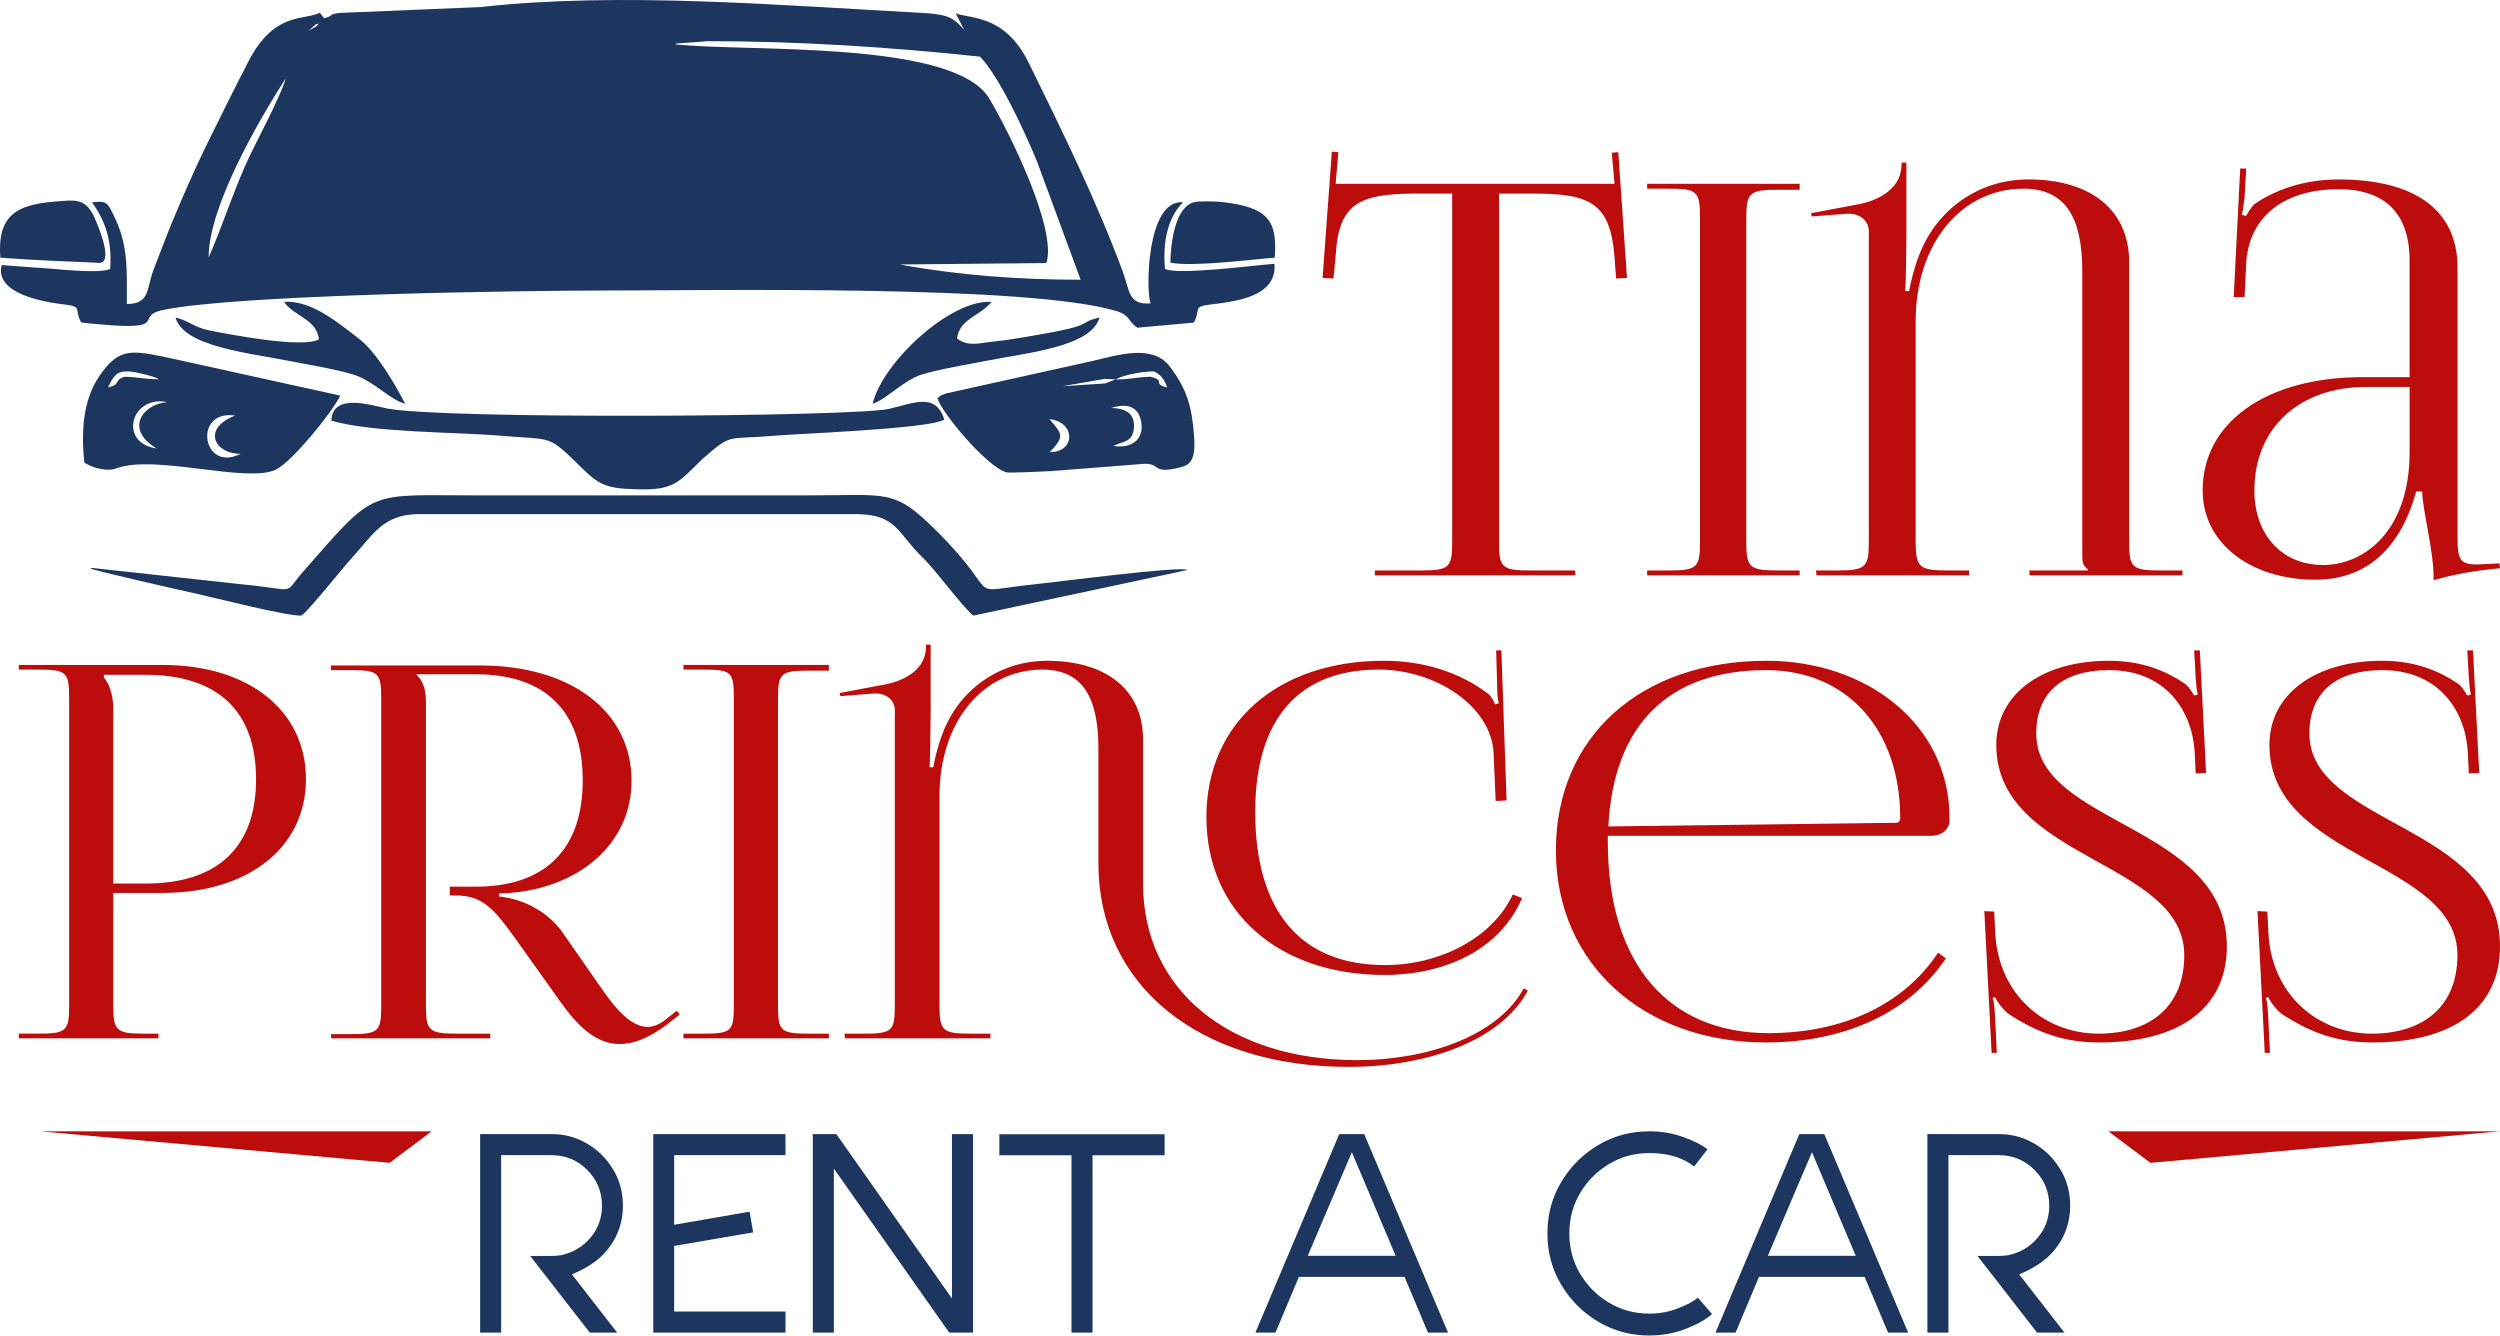
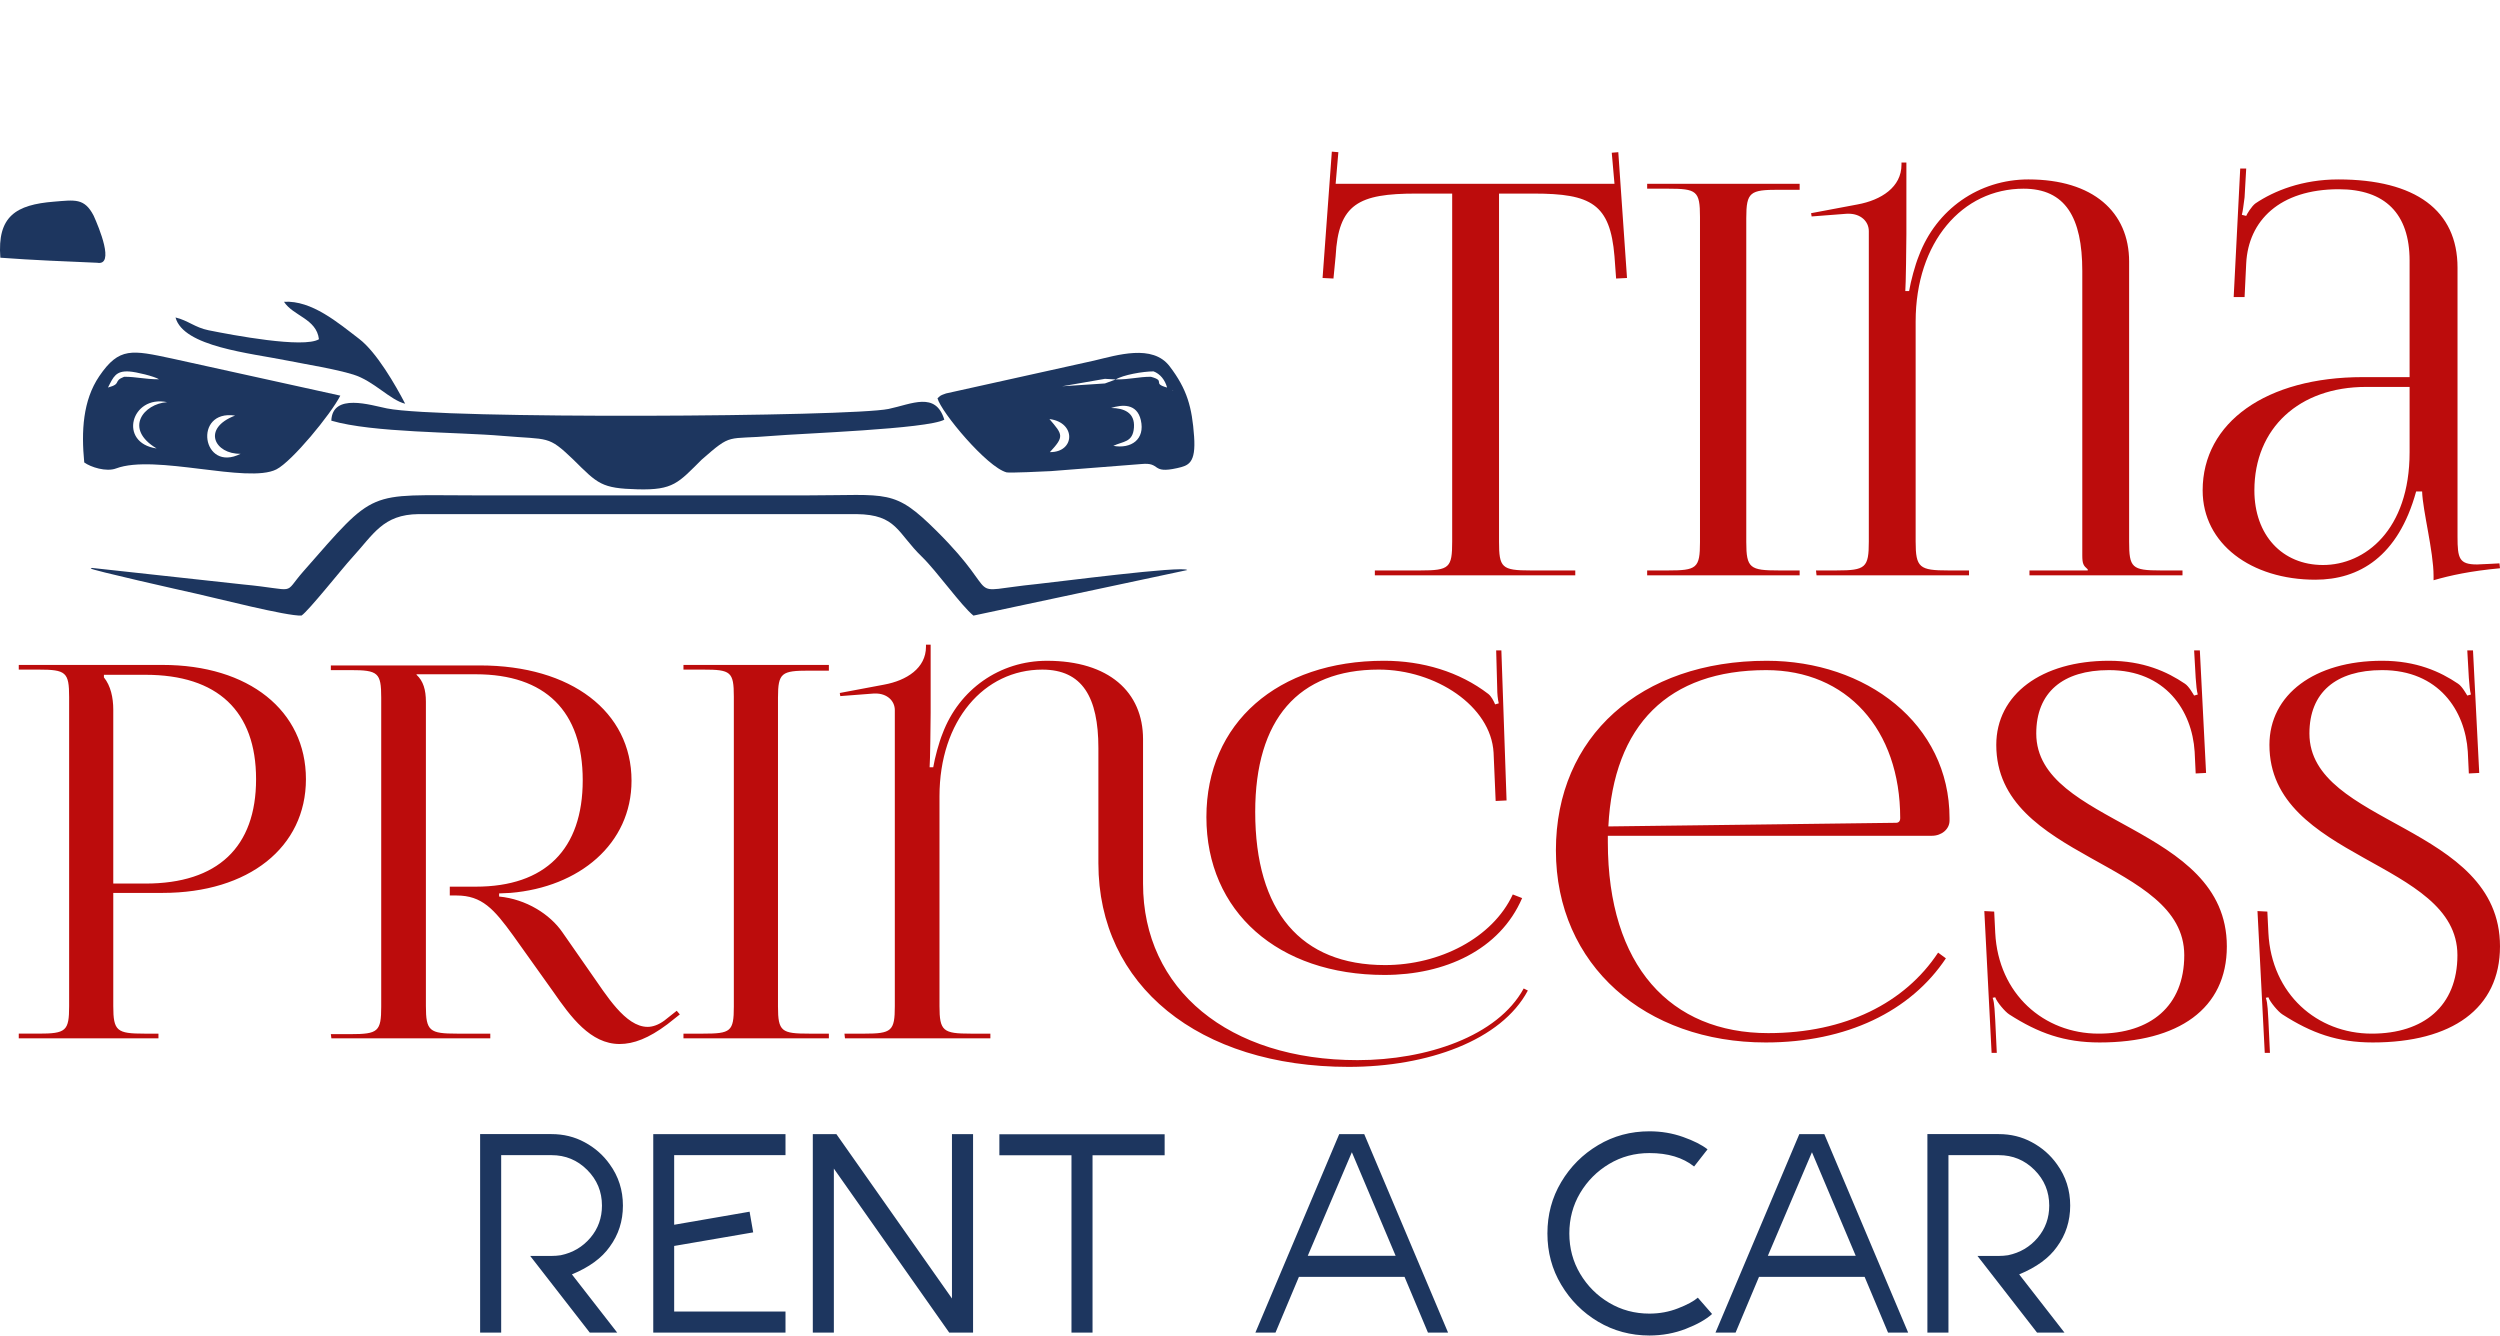
<svg xmlns="http://www.w3.org/2000/svg" xml:space="preserve" width="458.544mm" height="244.958mm" version="1.1" style="shape-rendering:geometricPrecision; text-rendering:geometricPrecision; image-rendering:optimizeQuality; fill-rule:evenodd; clip-rule:evenodd" viewBox="0 0 4065.82 2171.99">
  <defs>
    <style type="text/css">
   
    .fil0 {fill:#1D365F}
    .fil3 {fill:#BC0C0C}
    .fil2 {fill:#1D365F;fill-rule:nonzero}
    .fil1 {fill:#BC0C0C;fill-rule:nonzero}
   
  </style>
  </defs>
  <g id="Слой_x0020_1">
    <g id="_2131186962240">
-       <path class="fil0" d="M339.35 418.54c-0.23,-82.24 81.86,-223.47 125.31,-291.13 -9.73,33.99 -49.32,104.35 -65.97,142.18 -21.52,48.89 -38.44,101.61 -59.34,148.95zm1254.47 -326.45c32.44,33.43 75.09,127.65 92.71,170.54l70.91 192.29c-98.37,0 -197.75,-7.03 -294.3,-24.79l238.72 -2.32c17.64,-55.45 -60.94,-213.97 -92.93,-267.52 -57.49,-96.23 -397.59,-75.25 -511.36,-88.31 1.01,-0.56 2.43,-1.06 3.22,-1.3l50.26 -3.67c145.17,-0.19 297.74,9.65 442.76,25.08zm-1079.9 -52.81l4.4 -0.84 -3.65 4.38 -13.1 7.35 12.36 -10.9zm1040.2 -17.9l13.88 27.09c-16.1,-17.63 -21.91,-25.24 -69.78,-27.59 -227.51,-12.07 -491.2,-34.67 -716.91,-9.38l-227.79 9.47c-22.01,2.36 -7.53,3.63 -26.42,8.71l-6.86 -8.96c-25.73,12.91 -74.19,-2.39 -116.19,79.09 -22.79,44.21 -44.22,87.43 -65.96,131.48 -20.83,42.2 -42.86,92.7 -60.87,136.55 -9.75,23.74 -17.74,46.35 -26.98,69.53 -12.45,31.22 -5.29,56.95 -43.91,57.03 0,-58.36 2.39,-96.36 -21.74,-144.91 -10.25,-20.61 -11.07,-23.01 -35.01,-20.56 23.64,33.02 32.6,65.3 29.6,108.47 -20.26,8.84 -94.69,-1.2 -122.25,-2.26l-54.21 -4.07c-11.95,47.49 70.85,60.37 101.78,64.08 31.07,3.73 15.24,7.59 27.68,29.38 155.79,17.13 81.34,-9.42 132.39,-20.25 120.73,-25.62 596.95,-31.81 719.51,-31.81 172.31,0 690.35,-9.67 832,33.56 22.3,6.81 18.27,17.05 33.7,26.92l91.67 -8.27c12.47,-22.01 -3.47,-25.72 27.66,-29.52 38.05,-4.65 108.46,-11.84 103.57,-66.15 -38.89,3.19 -156.23,18.36 -178.03,8.39 -4.7,-52.27 8.85,-88.43 29.39,-108.47 -60.25,-5.13 -60.52,148.07 -52.73,164.34 -36.56,3.85 -34.56,-22.58 -44.82,-50.23 -43.54,-117.33 -98.6,-229.44 -153.93,-341.82 -39.33,-79.89 -98.42,-70.18 -118.45,-79.82z" />
      <path class="fil0" d="M149.61 923.63l-2.14 0.81c-0.96,2.29 152.06,36.72 171.21,40.94 31.4,6.92 148.89,37.2 171.73,35.71 11.54,-7.71 66.52,-77.04 81.69,-93.57 35.49,-38.66 50.58,-70.77 108.6,-71.4l712.26 0c65.75,0.71 66.19,30.53 106.31,69.29 24.13,23.31 64.12,79.85 83.89,95.76l347.76 -74.1c-6.75,-7.46 -214.12,19.68 -244.28,22.74 -126.41,12.83 -49.79,26.69 -163.18,-86.07 -69.97,-69.58 -77.93,-58.09 -209.81,-58.09l-540.47 0c-177.89,0 -160.53,-12.46 -280.08,123.89 -34.31,39.13 -6.64,29.69 -97.97,20.94l-245.52 -26.85z" />
      <path class="fil0" d="M1706.7 681.52c43.81,5.38 41.82,54.26 0.74,53.79 23.59,-25.45 21.31,-28.16 -0.74,-53.79zm103.92 43.6c15.97,-7.75 31.68,-5.2 33.55,-29.7 1.87,-24.41 -16.3,-31.78 -37.19,-31.9 17.71,-5.67 42.04,-7.92 48.4,19.77 7.2,31.37 -15.74,47 -44.77,41.83zm96.24 -90.45l1.31 1.31c-0.09,-0.09 -1.75,-0.87 -1.31,-1.31zm-8.79 -4.39l0 0zm-101.06 -14.17l17.58 1.02 -17.58 6.48 -69.62 4.6 69.62 -12.1zm17.58 1.02c11.72,-7.38 44.17,-13.14 61.52,-13.15 10.72,4.09 18.59,13.84 21.97,26.3 -25.73,-7.06 -0.63,-10.47 -26.36,-17.53 -20.42,0.02 -33.34,4.38 -57.12,4.38zm-289.91 30.59c5.78,22.44 80.53,112.18 112.39,120.51 4.62,1.21 60.36,-1.42 72.08,-2.03l147.05 -11.52c32.94,-3.3 14.95,16.45 58.55,6.57 17.96,-4.07 30.42,-7.58 27.25,-51.65 -3.39,-47.11 -11.11,-76.37 -39.89,-114.02 -27.78,-36.34 -85.29,-17.96 -122.66,-9.14l-240.87 53.42c-10.19,3.69 -8.11,2.86 -13.89,7.87z" />
      <path class="fil0" d="M382.34 675.87c-54.79,20.96 -33.2,62.92 9.01,62.14 -62.76,31.8 -78.01,-72.41 -9.01,-62.14zm-127.64 53.45c-63.01,-8.94 -41.58,-87.41 17.12,-75.29 -38.17,2.56 -70.79,43.18 -17.12,75.29zm-79.11 -99.04c8.79,-17.46 12.84,-27.46 34.32,-26.16 11.81,0.72 41,7.87 48.71,12.72 -23.78,0 -36.24,-4.09 -56.66,-4.1 -18.77,7.17 -3.27,11.3 -26.36,17.53zm-38.6 121.8c10.54,7.68 35.83,15.77 51.78,9.76 63.33,-23.86 213.95,25.22 260.72,1.53 25.28,-12.8 88.48,-89.5 103.99,-119.95l-273.53 -60.28c-65.33,-13.91 -86.13,-19.03 -118.49,28.64 -26.81,39.48 -29.36,89.62 -24.46,140.29z" />
      <path class="fil0" d="M538.82 684.15c67.28,19.75 203.48,18.27 278.61,24.74 75.98,6.55 73.25,-1.37 115.04,38.66 40.02,39.57 45.44,46.73 104.78,48.27 58.06,1.51 65.94,-10.66 103.93,-48.28 50.3,-44.02 39.15,-32.12 115.04,-38.66 45.53,-3.92 252.64,-11.17 279.52,-26.36 -13.99,-46.21 -52.99,-25.38 -90.54,-17.46 -60.99,12.87 -727.12,17.04 -815.91,-0.83 -26.5,-5.33 -88.65,-25.6 -90.46,19.9z" />
      <path class="fil0" d="M518.71 551.7c-24.93,15.11 -140.41,-6.71 -179.45,-14.57 -22.22,-4.47 -33.45,-15.97 -53.82,-20.83 12.95,47.75 120.72,57.78 184.14,70.55 31.7,6.39 74.55,12.96 105.05,22.33 33.19,10.2 59.7,41.46 84.31,47.41 -15.45,-29.87 -46.42,-83.72 -74.62,-105.29 -34.38,-26.29 -77.3,-63.16 -122.46,-60.49 15.01,23.18 52.83,27.43 56.86,60.9z" />
-       <path class="fil0" d="M1419.11 656.59c19.89,-5.37 51.36,-38.71 79.88,-47.44 30.32,-9.27 73.47,-16.05 105.03,-22.34 65.77,-13.12 171.14,-22.44 184.18,-70.51 -40.67,9.71 1.37,11.18 -110.49,30.05 -19.96,3.37 -41.68,7.16 -61.27,9.02 -23.34,2.22 -40.93,9.37 -59.97,-4.81 3.93,-32.27 38.16,-36.9 56.02,-59.57 -67.16,-4.43 -177.28,98.46 -193.39,165.59z" />
      <path class="fil0" d="M158.01 427.33c29.24,5.35 2.77,-57.71 -5.62,-76.4 -15.08,-29.3 -30.75,-25.67 -64.5,-22.98 -62.2,4.95 -92.55,23.87 -87.32,91.16 53.14,4 104.07,5.92 157.43,8.23z" />
-       <path class="fil0" d="M2073.07 419.1c4.75,-61.07 -11.18,-82.49 -87.73,-90.75 -8.04,-0.87 -35.38,-1.44 -42.55,0.22 -34.84,8.08 -39.29,78.34 -39.29,98.63 35.79,7.17 129.19,-5.07 169.56,-8.11z" />
+       <path class="fil0" d="M2073.07 419.1z" />
    </g>
    <path class="fil1" d="M2235.97 935.7l325.94 0 0 -7.97 -72.63 0c-46.94,0 -51.37,-4.43 -51.37,-46.94l0 -565.96 56.68 0c93,0 124,16.83 131.08,101.85l2.66 36.31 17.71 -0.88 -14.17 -204.6 -10.63 0.89 4.43 50.48 -453.48 0 4.43 -51.37 -10.63 -0.89 -15.06 205.48 17.71 0.88 3.54 -36.31c4.43,-85.03 37.2,-101.85 131.08,-101.85l58.46 0 0 565.96c0,42.51 -4.43,46.94 -51.37,46.94l-74.4 0 0 7.97zm442.85 0l247.99 0 0 -7.97 -33.66 0c-46.94,0 -53.14,-3.54 -53.14,-46.06l0 -526.99c0,-42.51 6.2,-46.06 53.14,-46.06l33.66 0 0 -9.74 -247.99 0 0 7.97 33.66 0c46.94,0 52.26,3.54 52.26,46.06l0 528.76c0,42.51 -5.31,46.06 -52.26,46.06l-33.66 0 0 7.97zm275.45 0l247.99 0 0 -7.97 -33.66 0c-46.94,0 -53.14,-4.43 -53.14,-46.94l0 -357.82c0,-129.31 76.17,-216.11 175.37,-216.11 68.2,0 95.65,46.94 95.65,133.74l0 462.33c0,14.17 1.77,16.83 8.86,23.03l0 1.77 -94.77 0 0 7.97 248.88 0 0 -7.97 -35.43 0c-46.94,0 -51.37,-4.43 -51.37,-46.94l0 -455.25c0,-80.6 -58.46,-133.74 -163.85,-133.74 -80.6,0 -149.68,48.71 -178.02,124 -6.2,15.06 -13.29,41.63 -15.94,57.57l-6.2 0c0.89,-7.97 1.77,-78.83 1.77,-93l0 -116.03 -7.97 0 0 3.54c0,36.31 -32.77,57.57 -71.74,64.66l-75.28 14.17 0.89 5.31 57.57 -4.43 2.66 0c19.49,0 32.77,12.4 32.77,28.34l0 504.85c0,42.51 -5.31,46.94 -52.26,46.94l-33.66 0 0.89 7.97zm964.52 -322.39l-76.17 0c-156.77,0 -260.39,73.51 -260.39,184.22 0,86.8 78.83,145.25 183.34,145.25 70.86,0 134.63,-37.2 163.85,-143.48l9.74 0c0.89,31 18.6,97.43 18.6,137.28l0 7.09c27.46,-7.97 60.23,-15.06 108.05,-19.49l-0.89 -7.97 -16.83 0.89c-7.09,0 -13.29,0.89 -19.49,0.89 -29.23,0 -31.88,-9.74 -31.88,-45.17l0 -437.53c0,-93 -68.2,-143.48 -193.97,-143.48 -58.46,0 -104.51,18.6 -134.63,38.97 -6.2,4.43 -14.17,17.71 -15.06,20.37l-7.09 -1.77c1.77,-6.2 2.66,-15.94 4.43,-28.34l2.66 -46.94 -9.74 0 -10.63 209.02 17.71 0 2.66 -54.91c3.54,-69.08 54.03,-120.45 150.57,-120.45 75.28,0 115.14,39.86 115.14,116.03l0 189.54zm0 15.94l0 106.28c0,126.65 -72.63,183.34 -140.83,183.34 -66.43,0 -111.6,-48.71 -111.6,-121.34 0,-100.97 72.63,-168.28 181.57,-168.28l70.86 0z" />
    <path class="fil1" d="M169.01 1097.44l67.56 0c117.39,0 179.89,59.12 179.89,169.76 0,110.64 -62.5,169.76 -179.89,169.76l-52.36 0 0 -282.93c0,-19.42 -4.22,-38.85 -15.2,-52.36l0 -4.22zm-138.51 591.19l227.19 0 0 -7.6 -22.8 0c-44.76,0 -50.67,-4.22 -50.67,-44.76l0 -184.11 80.23 0c140.2,0 233.1,-74.32 233.1,-184.96 0,-111.48 -92.9,-185.8 -233.1,-185.8l-233.94 0 0 7.6 32.09 0c44.76,0 49.83,4.22 49.83,44.76l0 502.51c0,40.54 -5.07,44.76 -49.83,44.76l-32.09 0 0 7.6zm508.43 0l258.44 0 0 -7.6 -54.05 0c-44.76,0 -50.67,-4.22 -50.67,-44.76l0 -494.91c0,-19.43 -4.22,-33.78 -15.2,-43.92l0 -0.85 96.28 0c113.17,0 173.98,59.96 173.98,172.29 0,112.33 -60.81,173.13 -173.98,173.13l-42.23 0 0 14.36 10.98 0c41.38,0 60.81,21.96 92.06,65.03l65.03 91.21c28.72,41.38 60.81,85.3 108.1,85.3 22.8,0 47.3,-9.29 77.7,-32.09l20.27 -16.05 -5.07 -5.91 -20.27 16.05c-9.29,6.76 -18.58,10.13 -27.03,10.13 -36.32,0 -67.56,-52.36 -92.06,-86.99l-46.45 -66.72c-20.27,-29.56 -59.12,-54.05 -103.04,-58.27l0 -5.07 18.58 -0.85c111.48,-9.29 196.78,-79.39 196.78,-182.43 0,-112.33 -97.97,-187.49 -246.61,-187.49l-242.39 0 0 7.6 32.09 0c44.76,0 49.83,4.22 49.83,44.76l0 502.51c0,40.54 -5.07,44.76 -49.83,44.76l-32.09 0 0.85 6.76zm572.61 0l236.48 0 0 -7.6 -32.09 0c-44.76,0 -50.67,-3.38 -50.67,-43.92l0 -502.51c0,-40.54 5.91,-43.92 50.67,-43.92l32.09 0 0 -9.29 -236.48 0 0 7.6 32.09 0c44.76,0 49.83,3.38 49.83,43.92l0 504.2c0,40.54 -5.07,43.92 -49.83,43.92l-32.09 0 0 7.6zm262.66 0l236.48 0 0 -7.6 -32.09 0c-44.76,0 -50.67,-4.22 -50.67,-44.76l0 -341.2c0,-123.31 72.63,-206.07 167.22,-206.07 65.03,0 91.21,44.76 91.21,127.53l0 187.49c0,198.47 163,331.07 407.08,331.07 128.37,0 248.3,-43.07 291.37,-124.15l-6.76 -3.38c-42.23,77.7 -157.93,116.55 -270.26,116.55 -209.45,0 -348.8,-114.86 -348.8,-287.15l0 -234.79c0,-76.86 -55.74,-127.53 -156.24,-127.53 -76.85,0 -142.73,46.45 -169.76,118.24 -5.91,14.36 -12.67,39.69 -15.2,54.9l-5.91 0c0.85,-7.6 1.69,-75.17 1.69,-88.68l0 -110.64 -7.6 0 0 3.38c0,34.63 -31.25,54.9 -68.41,61.65l-71.79 13.51 0.84 5.07 54.9 -4.22 2.53 0c18.58,0 31.25,11.82 31.25,27.03l0 481.4c0,40.54 -5.07,44.76 -49.83,44.76l-32.09 0 0.85 7.6zm1075.97 -386.81l-8.45 -244.08 -8.45 0 1.69 61.65c0,8.45 0.84,17.74 2.53,24.49l-5.91 1.69c-2.53,-5.91 -5.91,-12.67 -10.98,-16.89 -47.3,-36.32 -107.26,-54.05 -169.76,-54.05 -173.13,0 -288.84,101.35 -288.84,254.21 0,153.71 116.55,256.75 289.68,256.75 97.97,0 187.49,-40.54 223.81,-125l-15.2 -5.91c-32.94,70.94 -119.08,114.86 -207.76,114.86 -136.82,0 -211.14,-86.99 -211.14,-249.15 0,-150.33 70.1,-231.41 201.01,-231.41 92.06,0 182.43,59.12 186.65,135.13l3.38 78.54 17.74 -0.85zm691.7 57.43c16.05,0 28.72,-10.98 28.72,-24.49l0 -4.22c0,-153.71 -135.97,-255.9 -297.29,-255.9 -205.23,0 -342.89,123.31 -342.89,308.26 0,187.49 146.11,312.49 341.2,312.49 131.75,0 235.63,-50.67 293.06,-136.82l-12.67 -9.29c-54.05,81.92 -151.18,130.91 -276.17,130.91 -158.78,0 -260.97,-108.95 -260.97,-310.8l0 -10.13 527.01 0zm-526.16 -15.2c8.45,-165.53 97.97,-254.21 256.75,-254.21 130.91,0 217.9,96.28 217.9,240.7 0,5.07 -2.53,7.6 -6.76,7.6l-467.89 5.91zm611.46 137.66l11.82 230.57 8.45 0 -2.53 -53.21c-0.85,-10.13 -0.85,-27.87 -4.22,-36.32l4.22 -0.84c2.53,7.6 16.05,23.65 22.8,27.87 47.3,30.4 89.52,45.61 146.95,45.61 128.37,0 206.92,-54.9 206.92,-156.24 0,-198.47 -309.95,-196.78 -309.95,-346.27 0,-66.72 43.07,-103.04 118.24,-103.04 92.06,0 135.13,65.88 139.35,132.6l1.69 35.47 16.89 -0.85 -10.13 -199.32 -9.29 0 2.53 44.76c0.84,11.82 1.69,21.11 3.38,27.03l-5.91 1.69c-1.69,-2.53 -8.45,-15.2 -15.2,-19.43 -28.72,-19.42 -67.56,-37.16 -123.31,-37.16 -109.79,0 -183.27,54.9 -183.27,136.82 0,187.49 305.73,187.49 305.73,342.05 0,82.77 -54.9,127.53 -139.35,127.53 -88.68,0 -163,-64.19 -168.07,-163.85l-1.69 -34.63 -16.05 -0.84zm444.24 0l11.82 230.57 8.45 0 -2.53 -53.21c-0.85,-10.13 -0.85,-27.87 -4.22,-36.32l4.22 -0.84c2.53,7.6 16.05,23.65 22.8,27.87 47.3,30.4 89.52,45.61 146.95,45.61 128.37,0 206.92,-54.9 206.92,-156.24 0,-198.47 -309.95,-196.78 -309.95,-346.27 0,-66.72 43.07,-103.04 118.24,-103.04 92.06,0 135.13,65.88 139.35,132.6l1.69 35.47 16.89 -0.85 -10.13 -199.32 -9.29 0 2.53 44.76c0.84,11.82 1.69,21.11 3.38,27.03l-5.91 1.69c-1.69,-2.53 -8.45,-15.2 -15.2,-19.43 -28.72,-19.42 -67.56,-37.16 -123.31,-37.16 -109.79,0 -183.27,54.9 -183.27,136.82 0,187.49 305.73,187.49 305.73,342.05 0,82.77 -54.9,127.53 -139.35,127.53 -88.68,0 -163,-64.19 -168.07,-163.85l-1.69 -34.63 -16.05 -0.84z" />
    <path class="fil2" d="M1003.77 2167.22l-44.63 0 -96.88 -124.66 34.7 0c5.08,0 10.16,-0.38 15.08,-1.15 19.55,-4.08 35.55,-13.54 48.17,-28.4 12.54,-14.85 18.78,-32.32 18.78,-52.33 0,-22.7 -8,-42.01 -24.01,-58.02 -16.01,-16.01 -35.32,-24.01 -58.02,-24.01l-81.88 0 0 288.56 -34.24 0 0 -322.8 116.12 0c19.55,0 37.55,4.39 53.94,13.31 16.47,8.85 30.09,20.78 40.71,35.78 14.31,19.7 21.47,42.09 21.47,67.18 0,25.16 -7.16,47.48 -21.47,66.95 -12.93,18.39 -33.4,33.32 -61.48,44.94l73.64 94.65zm273.71 0l-215.07 0 0 -322.8 215.07 0 0 34.24 -181.06 0 0 113.19 122.66 -21.24 5.85 33.63 -128.51 22.08 0 106.65 181.06 0 0 34.24zm305.03 0l-38.78 0 -187.6 -266.71 0 266.71 -34.24 0 0 -322.8 38.32 0 187.99 267.32 0 -267.32 34.32 0 0 322.8zm194.3 0l-34.24 0 0 -288.33 -117.27 0 0 -34.24 268.79 0 0 34.24 -117.27 0 0 288.33zm578.2 0l-32.7 0 -38.09 -90.65 -171.75 0 -38.09 90.65 -32.7 0 136.35 -322.8 40.63 0 136.35 322.8zm-85.26 -124.89l-71.18 -168.44 -71.72 168.44 142.9 0zm412.76 129.66c-30.47,-0.08 -58.33,-7.54 -83.41,-22.47 -25.09,-14.93 -45.09,-35.01 -60.02,-60.1 -15.01,-25.09 -22.47,-52.86 -22.47,-83.41 0,-30.63 7.46,-58.48 22.47,-83.64 14.93,-25.09 34.94,-45.09 60.02,-60.02 25.09,-15 52.94,-22.47 83.41,-22.47 19.24,0 37.55,3.08 54.79,9.23 17.31,6.16 30.55,12.85 39.71,20.08l-21.85 27.93c-18.24,-14.54 -42.4,-21.85 -72.64,-21.85 -24.01,0 -45.86,5.93 -65.56,17.7 -19.7,11.77 -35.4,27.55 -47.17,47.32 -11.7,19.78 -17.54,41.71 -17.54,65.72 0,23.93 5.85,45.79 17.54,65.48 11.77,19.78 27.47,35.55 47.17,47.25 19.7,11.7 41.55,17.62 65.56,17.62 16.39,0 31.93,-2.85 46.56,-8.62 14.7,-5.69 25.39,-11.47 32.16,-17.31l23.16 26.55c-9.85,8.93 -24.08,16.93 -42.71,24.16 -18.54,7.23 -38.24,10.77 -59.17,10.85zm420.76 -4.77l-32.7 0 -38.09 -90.65 -171.75 0 -38.09 90.65 -32.7 0 136.35 -322.8 40.63 0 136.35 322.8zm-85.26 -124.89l-71.18 -168.44 -71.72 168.44 142.9 0zm339.5 124.89l-44.63 0 -96.88 -124.66 34.7 0c5.08,0 10.16,-0.38 15.08,-1.15 19.55,-4.08 35.55,-13.54 48.17,-28.4 12.54,-14.85 18.78,-32.32 18.78,-52.33 0,-22.7 -8,-42.01 -24.01,-58.02 -16.01,-16.01 -35.32,-24.01 -58.02,-24.01l-81.88 0 0 288.56 -34.24 0 0 -322.8 116.12 0c19.55,0 37.55,4.39 53.94,13.31 16.47,8.85 30.09,20.78 40.71,35.78 14.31,19.7 21.47,42.09 21.47,67.18 0,25.16 -7.16,47.48 -21.47,66.95 -12.93,18.39 -33.4,33.32 -61.48,44.94l73.64 94.65z" />
-     <polygon class="fil3" points="702.07,1839.87 633.72,1891.14 65.15,1839.87 " />
-     <polygon class="fil3" points="3428.89,1839.87 3497.24,1891.14 4065.82,1839.87 " />
  </g>
</svg>